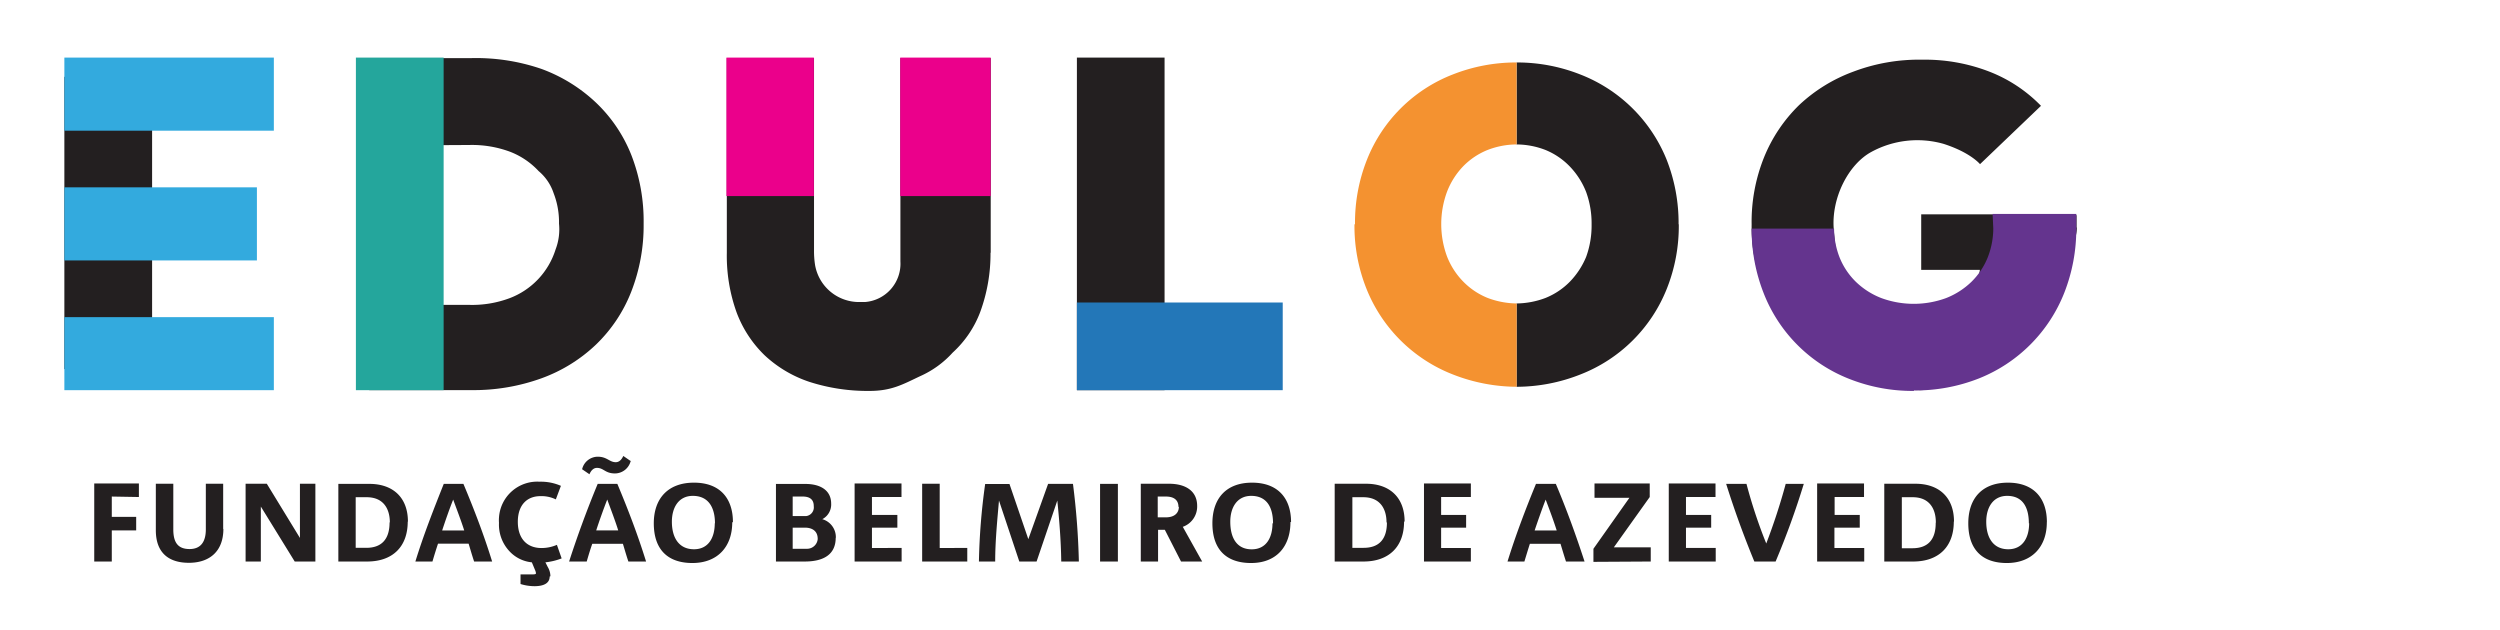
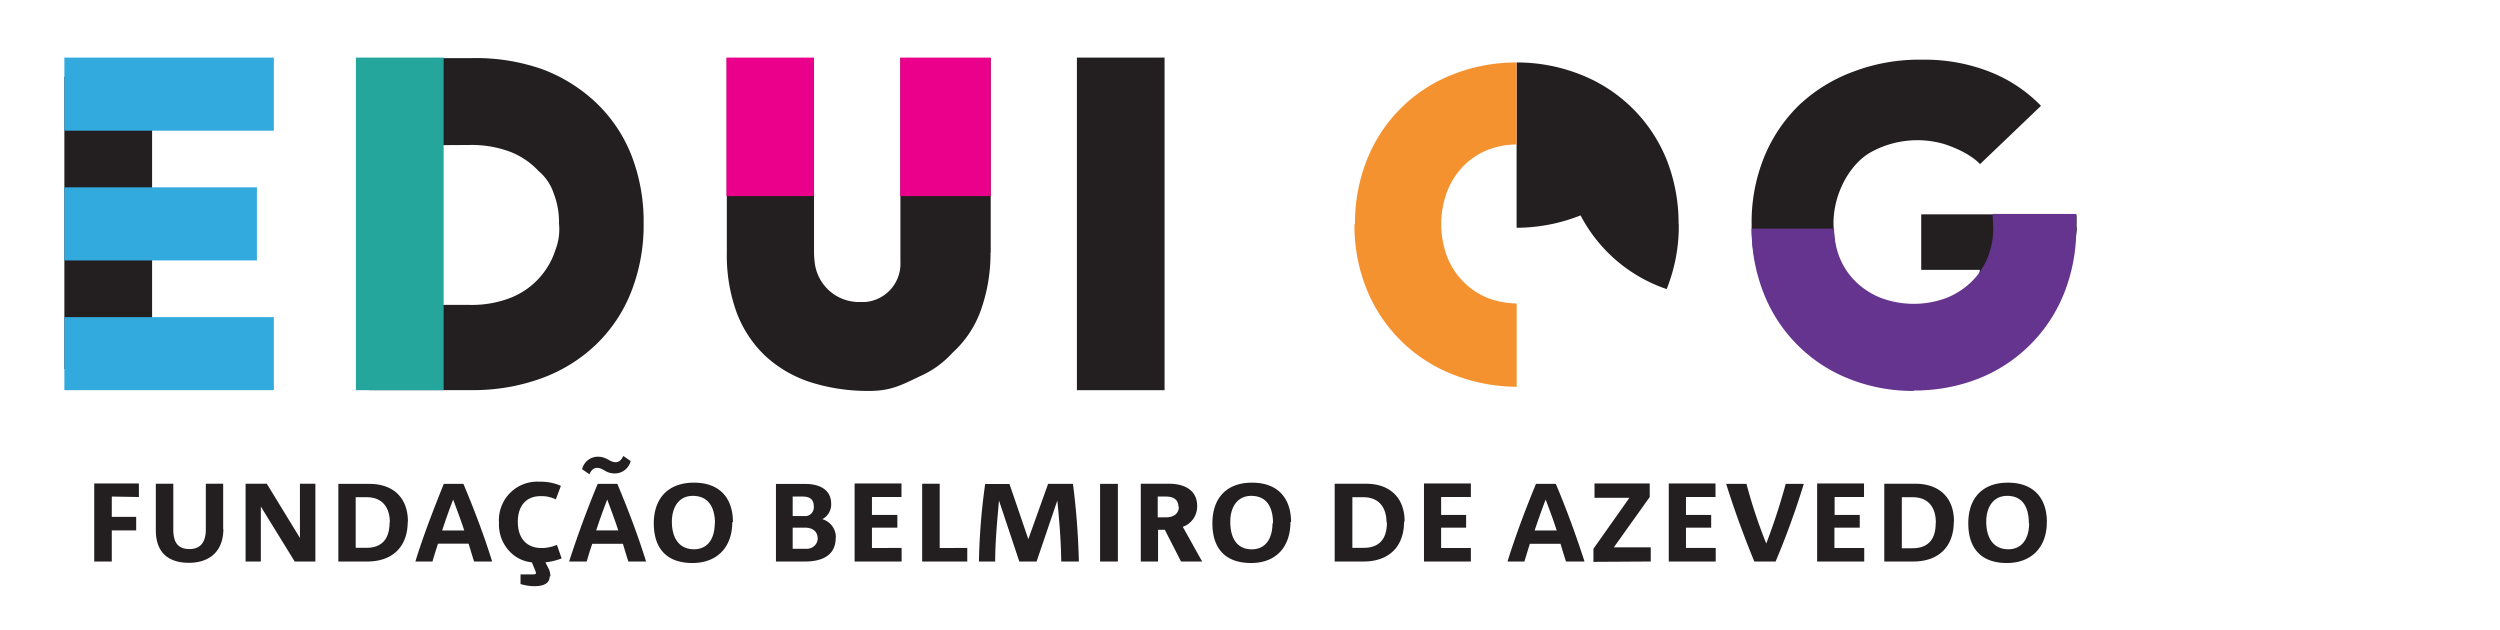
<svg xmlns="http://www.w3.org/2000/svg" id="Layer_1" data-name="Layer 1" width="369" height="93" viewBox="0 0 369 93">
  <title>Edulog_logo-02</title>
  <path d="M306.5,33.58V31.87c0-.54-.1.4-.18-.23H283.57v7.12h0v1.07h8.66s-.71,5.54-3.82,6.68c-2.85.8-9.6,2.83-15.2-3.13-1.88-2-2.39-7.33-2.55-9.59-.36-4.53,2.12-9.49,5.54-11.36a14.19,14.19,0,0,1,10.66-1.2c4,1.28,5.39,3,5.39,3l9-8.61a21.47,21.47,0,0,0-7.5-5,26.29,26.29,0,0,0-10-1.81,27.39,27.39,0,0,0-10.21,1.77,23.52,23.52,0,0,0-8,4.94,22.62,22.62,0,0,0-5.19,7.76,25.54,25.54,0,0,0-1.81,9.85,24.86,24.86,0,0,0,1.94,10,23,23,0,0,0,5.32,7.69,23.6,23.6,0,0,0,7.93,5,27.37,27.37,0,0,0,9.81,1.76c3,0,5.38-4.28,8.14-5.37s3.84-.21,6-2.27,2.15-4.12,3.41-7.1,5.45-5.45,5.45-9.26" style="fill: #231f20" />
  <path d="M146.23,37.31V8.58H132.9v30a5.67,5.67,0,0,1-5.25,6h-.75a6.59,6.59,0,0,1-6.59-5.43,13.26,13.26,0,0,1-.16-2.27V8.58H107.28V37.31a24.68,24.68,0,0,0,1.43,8.77,17.16,17.16,0,0,0,4.17,6.38,18,18,0,0,0,6.64,3.92,28,28,0,0,0,8.85,1.32c3.25,0,4.95-1,7.45-2.18a14.3,14.3,0,0,0,4.79-3.47,15.51,15.51,0,0,0,4.07-6,24.88,24.88,0,0,0,1.52-8.75" style="fill: #231f20" />
  <polygon points="22.45 11.34 9.5 11.34 9.5 54.48 22.45 54.48 22.45 45.2 22.45 37.33 22.45 28.08 22.45 20.62 22.45 11.34" style="fill: #231f20" />
  <polygon points="37.92 38.44 37.92 27.65 9.5 27.65 9.5 38.44 15.62 38.44 20.81 38.44 26.9 38.44 31.82 38.44 37.92 38.44" style="fill: #33aade" />
  <path d="M69.29,21.4a16.14,16.14,0,0,1,6,1,11.32,11.32,0,0,1,4.21,2.85,7.22,7.22,0,0,1,2.21,3.25,11.8,11.8,0,0,1,.8,4.51A8.29,8.29,0,0,1,82,36.83,11.29,11.29,0,0,1,75.25,44a15.75,15.75,0,0,1-6,1h-9V21.45ZM54.5,8.58v49h15a29.48,29.48,0,0,0,10.44-1.75,23,23,0,0,0,8.06-5,21.88,21.88,0,0,0,5.17-7.77A26.81,26.81,0,0,0,95,33a26.92,26.92,0,0,0-1.8-10.08A21.67,21.67,0,0,0,88,15.18a23.43,23.43,0,0,0-8.06-5A29.65,29.65,0,0,0,69.5,8.58Z" style="fill: #231f20" />
-   <path d="M247.76,33.13A25.55,25.55,0,0,0,246,23.58,22.53,22.53,0,0,0,233.27,11a25.34,25.34,0,0,0-9.42-1.78v12.1a11.92,11.92,0,0,1,4.25.81,10.47,10.47,0,0,1,3.61,2.45,11.5,11.5,0,0,1,2.4,3.75,13.53,13.53,0,0,1,.81,4.8,13.53,13.53,0,0,1-.81,4.8,11.69,11.69,0,0,1-2.4,3.65,10.53,10.53,0,0,1-3.6,2.4,12.39,12.39,0,0,1-4.26.81v12.3a25.66,25.66,0,0,0,9.44-1.83A22.48,22.48,0,0,0,246,42.67a25,25,0,0,0,1.79-9.59" style="fill: #231f20" />
+   <path d="M247.76,33.13A25.55,25.55,0,0,0,246,23.58,22.53,22.53,0,0,0,233.27,11a25.34,25.34,0,0,0-9.42-1.78v12.1v12.3a25.66,25.66,0,0,0,9.44-1.83A22.48,22.48,0,0,0,246,42.67a25,25,0,0,0,1.79-9.59" style="fill: #231f20" />
  <polygon points="65.48 8.5 52.53 8.5 52.53 57.59 65.48 57.59 65.48 47.04 65.48 38.07 65.48 27.54 65.48 19.06 65.48 8.5" style="fill: #24a69c" />
  <polygon points="171.89 8.5 158.95 8.5 158.95 57.59 171.89 57.59 171.89 47.04 171.89 38.07 171.89 27.54 171.89 19.06 171.89 8.5" style="fill: #231f20" />
-   <polygon points="189.33 57.59 189.33 44.65 158.95 44.65 158.95 57.59 165.48 57.59 171.04 57.59 177.54 57.59 182.8 57.59 189.33 57.59" style="fill: #2377b8" />
  <polygon points="120.13 8.5 107.22 8.5 107.22 28.94 120.13 28.94 120.13 24.54 120.13 20.81 120.13 16.43 120.13 12.9 120.13 8.5" style="fill: #eb008b" />
  <polygon points="146.23 8.5 132.87 8.5 132.87 28.94 146.23 28.94 146.23 24.54 146.23 20.81 146.23 16.43 146.23 12.9 146.23 8.5" style="fill: #eb008b" />
  <polygon points="40.42 19.29 40.42 8.5 9.5 8.5 9.5 19.29 16.14 19.29 21.8 19.29 28.43 19.29 33.77 19.29 40.42 19.29" style="fill: #33aade" />
  <polygon points="40.42 57.59 40.42 46.81 9.5 46.81 9.5 57.59 16.14 57.59 21.8 57.59 28.43 57.59 33.77 57.59 40.42 57.59" style="fill: #33aade" />
  <path d="M200,33.13a25.16,25.16,0,0,1,1.76-9.55A22.3,22.3,0,0,1,214.41,11a25.4,25.4,0,0,1,9.44-1.78v12.1a12,12,0,0,0-4.27.81,10.53,10.53,0,0,0-3.6,2.4,11.22,11.22,0,0,0-2.39,3.75,13.79,13.79,0,0,0,0,9.6,11,11,0,0,0,2.4,3.7,10.53,10.53,0,0,0,3.6,2.4,12.44,12.44,0,0,0,4.27.81v12.3a26.11,26.11,0,0,1-9.44-1.83,22.54,22.54,0,0,1-12.71-12.59,25,25,0,0,1-1.79-9.59" style="fill: #f49230" />
  <path d="M282.5,57.7a25.39,25.39,0,0,1-9.59-1.79A22.29,22.29,0,0,1,260.3,43.23a25.64,25.64,0,0,1-1.76-9.49h12.17a11.92,11.92,0,0,0,.81,4.25,10.53,10.53,0,0,0,2.4,3.6,11.24,11.24,0,0,0,3.75,2.4,13.87,13.87,0,0,0,9.59,0,11.32,11.32,0,0,0,3.73-2.4,10.53,10.53,0,0,0,2.4-3.6,11.89,11.89,0,0,0,.82-4.25l-.1-2.16h12.35v2.16a25.72,25.72,0,0,1-1.75,9.42,22.47,22.47,0,0,1-12.63,12.7,25.52,25.52,0,0,1-9.58,1.77" style="fill: #64348e" />
  <path d="M299.5,77.22c0,2.11-.93,3.85-3.08,3.85s-3.25-1.62-3.25-4.07c0-2.09,1-3.81,3.09-3.81,2.33,0,3.2,1.74,3.2,4.07m2.66-.2c0-3.46-1.88-5.82-5.75-5.82s-5.85,2.39-5.85,6c0,3.81,2,5.86,5.69,5.86s5.9-2.39,5.9-6m-16.4.1c0,2.5-1.2,3.72-3.44,3.72h-1.56V73.39h1.61c2.4,0,3.41,1.63,3.41,3.72m2.68-.13c0-3.6-2.25-5.58-5.69-5.58h-4.6V82.88h4.26c3.81,0,6-2.23,6-5.89m-13.22,5.89v-2h-4.4v-3h3.74V76h-3.71V73.36h4.34v-2h-6.92V82.88Zm-8.89-11.46h-2.7c-.81,3-1.77,5.92-2.87,8.8a73.74,73.74,0,0,1-2.92-8.8h-3q1.8,5.73,4.16,11.46h3.14a119.65,119.65,0,0,0,4.16-11.46m-13,11.46v-2h-4.39v-3h3.72V76h-3.72V73.36h4.36v-2h-6.9V82.88Zm-9.59,0V80.79H238.2l5.3-7.43v-2h-8.15v2.12h5.15L235.19,81v1.93ZM229.71,78.3h-3.2c.46-1.37,1.1-3.2,1.63-4.56.52,1.37,1.2,3.19,1.63,4.56m4.11,4.58c-1.26-3.87-2.63-7.65-4.24-11.46h-2.93c-1.55,3.77-3,7.59-4.2,11.46H225c.28-.91.55-1.82.81-2.62h4.52c.25.82.51,1.71.81,2.62Zm-16.78,0v-2h-4.39v-3h3.69V76h-3.69V73.36h4.39v-2h-6.92V82.88Zm-12.39-5.76c0,2.51-1.2,3.74-3.45,3.74h-1.65V73.39h1.62c2.4,0,3.42,1.63,3.42,3.72m2.67-.13c0-3.6-2.25-5.58-5.69-5.58H197V82.88h4.24c3.81,0,6-2.23,6-5.89m-19.42.24c0,2.11-.91,3.85-3.07,3.85s-3.16-1.63-3.16-4.08c0-2.09,1-3.81,3.09-3.81,2.34,0,3.22,1.74,3.22,4.07m2.66-.2c0-3.46-1.89-5.82-5.76-5.82s-5.85,2.39-5.85,6c0,3.81,2,5.86,5.71,5.86s5.81-2.4,5.81-6.06M174,74.81c0,.81-.54,1.55-1.92,1.55h-1.2V73.29h1.2c1.39,0,1.86.69,1.86,1.52m3.5,8.07-2.86-5.12a3.18,3.18,0,0,0,2.12-3.09c0-2.15-1.63-3.27-4.17-3.27h-4.15V82.88h2.55V78.2h1l2.39,4.68ZM165,71.42h-2.63V82.88H165Zm-5.76,11.46a109.84,109.84,0,0,0-.87-11.46H154.7l-2.92,8.16L149,71.44h-3.59a93.17,93.17,0,0,0-.92,11.44h2.4c0-3,.31-6.13.56-9l3,9H153l3.06-9c.28,2.79.54,5.87.58,9Zm-16.47,0v-2H138.7V71.4h-2.59V82.88Zm-9.69,0v-2H128.7v-3h3.75V76H128.7V73.36h4.36v-2h-6.92V82.88ZM120.7,79.49A1.58,1.58,0,0,1,119.16,81H117V77.88h1.79c1.2,0,1.9.59,1.9,1.63m-.58-4.8A1.29,1.29,0,0,1,119,76.17h-2V73.29h1.48c1.2,0,1.63.58,1.63,1.39m3.26,4.71a2.76,2.76,0,0,0-2-2.76,2.44,2.44,0,0,0,1.31-2.29c0-2-1.63-2.91-3.79-2.91h-4.36V82.88h4.25c3,0,4.57-1.2,4.57-3.5" style="fill: #231f20" />
  <path d="M105.5,77.22c0,2.11-.91,3.85-3.07,3.85S99.17,79.45,99.17,77c0-2.09,1-3.81,3.09-3.81,2.33,0,3.27,1.74,3.27,4.07m2.65-.2c0-3.46-1.87-5.82-5.75-5.82s-5.93,2.39-5.93,6c0,3.81,2,5.86,5.7,5.86s5.88-2.39,5.88-6m-14.92-9L92,67.3c-.29.63-.66.92-1.12.92-.93,0-1.27-.81-2.66-.81a2.39,2.39,0,0,0-2.3,1.85L87,70c.28-.64.66-.94,1.11-.94,1,0,1.2.82,2.66.82A2.41,2.41,0,0,0,93.1,68M91.23,78.29H88c.44-1.37,1.1-3.21,1.63-4.56.5,1.38,1.2,3.19,1.62,4.56m4.11,4.59c-1.2-3.87-2.64-7.65-4.24-11.46h-2.9Q85.88,77.07,84,82.88h2.6c.26-.91.54-1.82.82-2.62h4.52c.25.82.5,1.71.81,2.62ZM81.24,85.05a2.72,2.72,0,0,0-.39-1.36L80.5,83a9.45,9.45,0,0,0,2.4-.58l-.7-2a5.73,5.73,0,0,1-2.27.47c-2.13,0-3.5-1.37-3.5-3.87s1.37-3.79,3.34-3.79a4.84,4.84,0,0,1,2.27.48l.75-2a7.36,7.36,0,0,0-3.14-.61,5.66,5.66,0,0,0-6,5.3h0a5,5,0,0,0,0,.77,5.74,5.74,0,0,0,1.56,4.21A5.18,5.18,0,0,0,78.5,83l.5,1.2a1.82,1.82,0,0,1,.11.4c0,.15-.18.18-.48.18h-1.8V86.2a6.93,6.93,0,0,0,2.07.32c1.44,0,2.23-.49,2.23-1.42M68.5,78.3H65.26c.45-1.37,1.09-3.22,1.63-4.56.5,1.37,1.2,3.19,1.63,4.56m4.12,4.58C71.44,79,70,75.23,68.4,71.42H65.5c-1.5,3.77-3,7.58-4.19,11.46h2.52c.27-.92.55-1.82.82-2.63h4.52c.25.82.5,1.71.81,2.63ZM57.5,77.11c0,2.51-1.2,3.75-3.44,3.75H52.5V73.39h1.63c2.4,0,3.41,1.63,3.41,3.72M60.21,77c0-3.6-2.24-5.58-5.69-5.58H49.94V82.88h4.24c3.82,0,6-2.23,6-5.89M46.55,82.88V71.4H44.27v8l-4.89-8H36.25V82.88H38.5V74.77l5,8.11Zm-13.61-4.8V71.4H30.38v6.75c0,1.78-.72,2.89-2.4,2.89s-2.4-.93-2.4-2.89V71.4H23v6.87c0,3.25,1.82,4.8,4.88,4.8s5.09-1.7,5.09-5M20.5,73.36v-2H13.91V82.88H16.5V78.29h3.6v-2H16.5v-3Z" style="fill: #231f20" />
</svg>